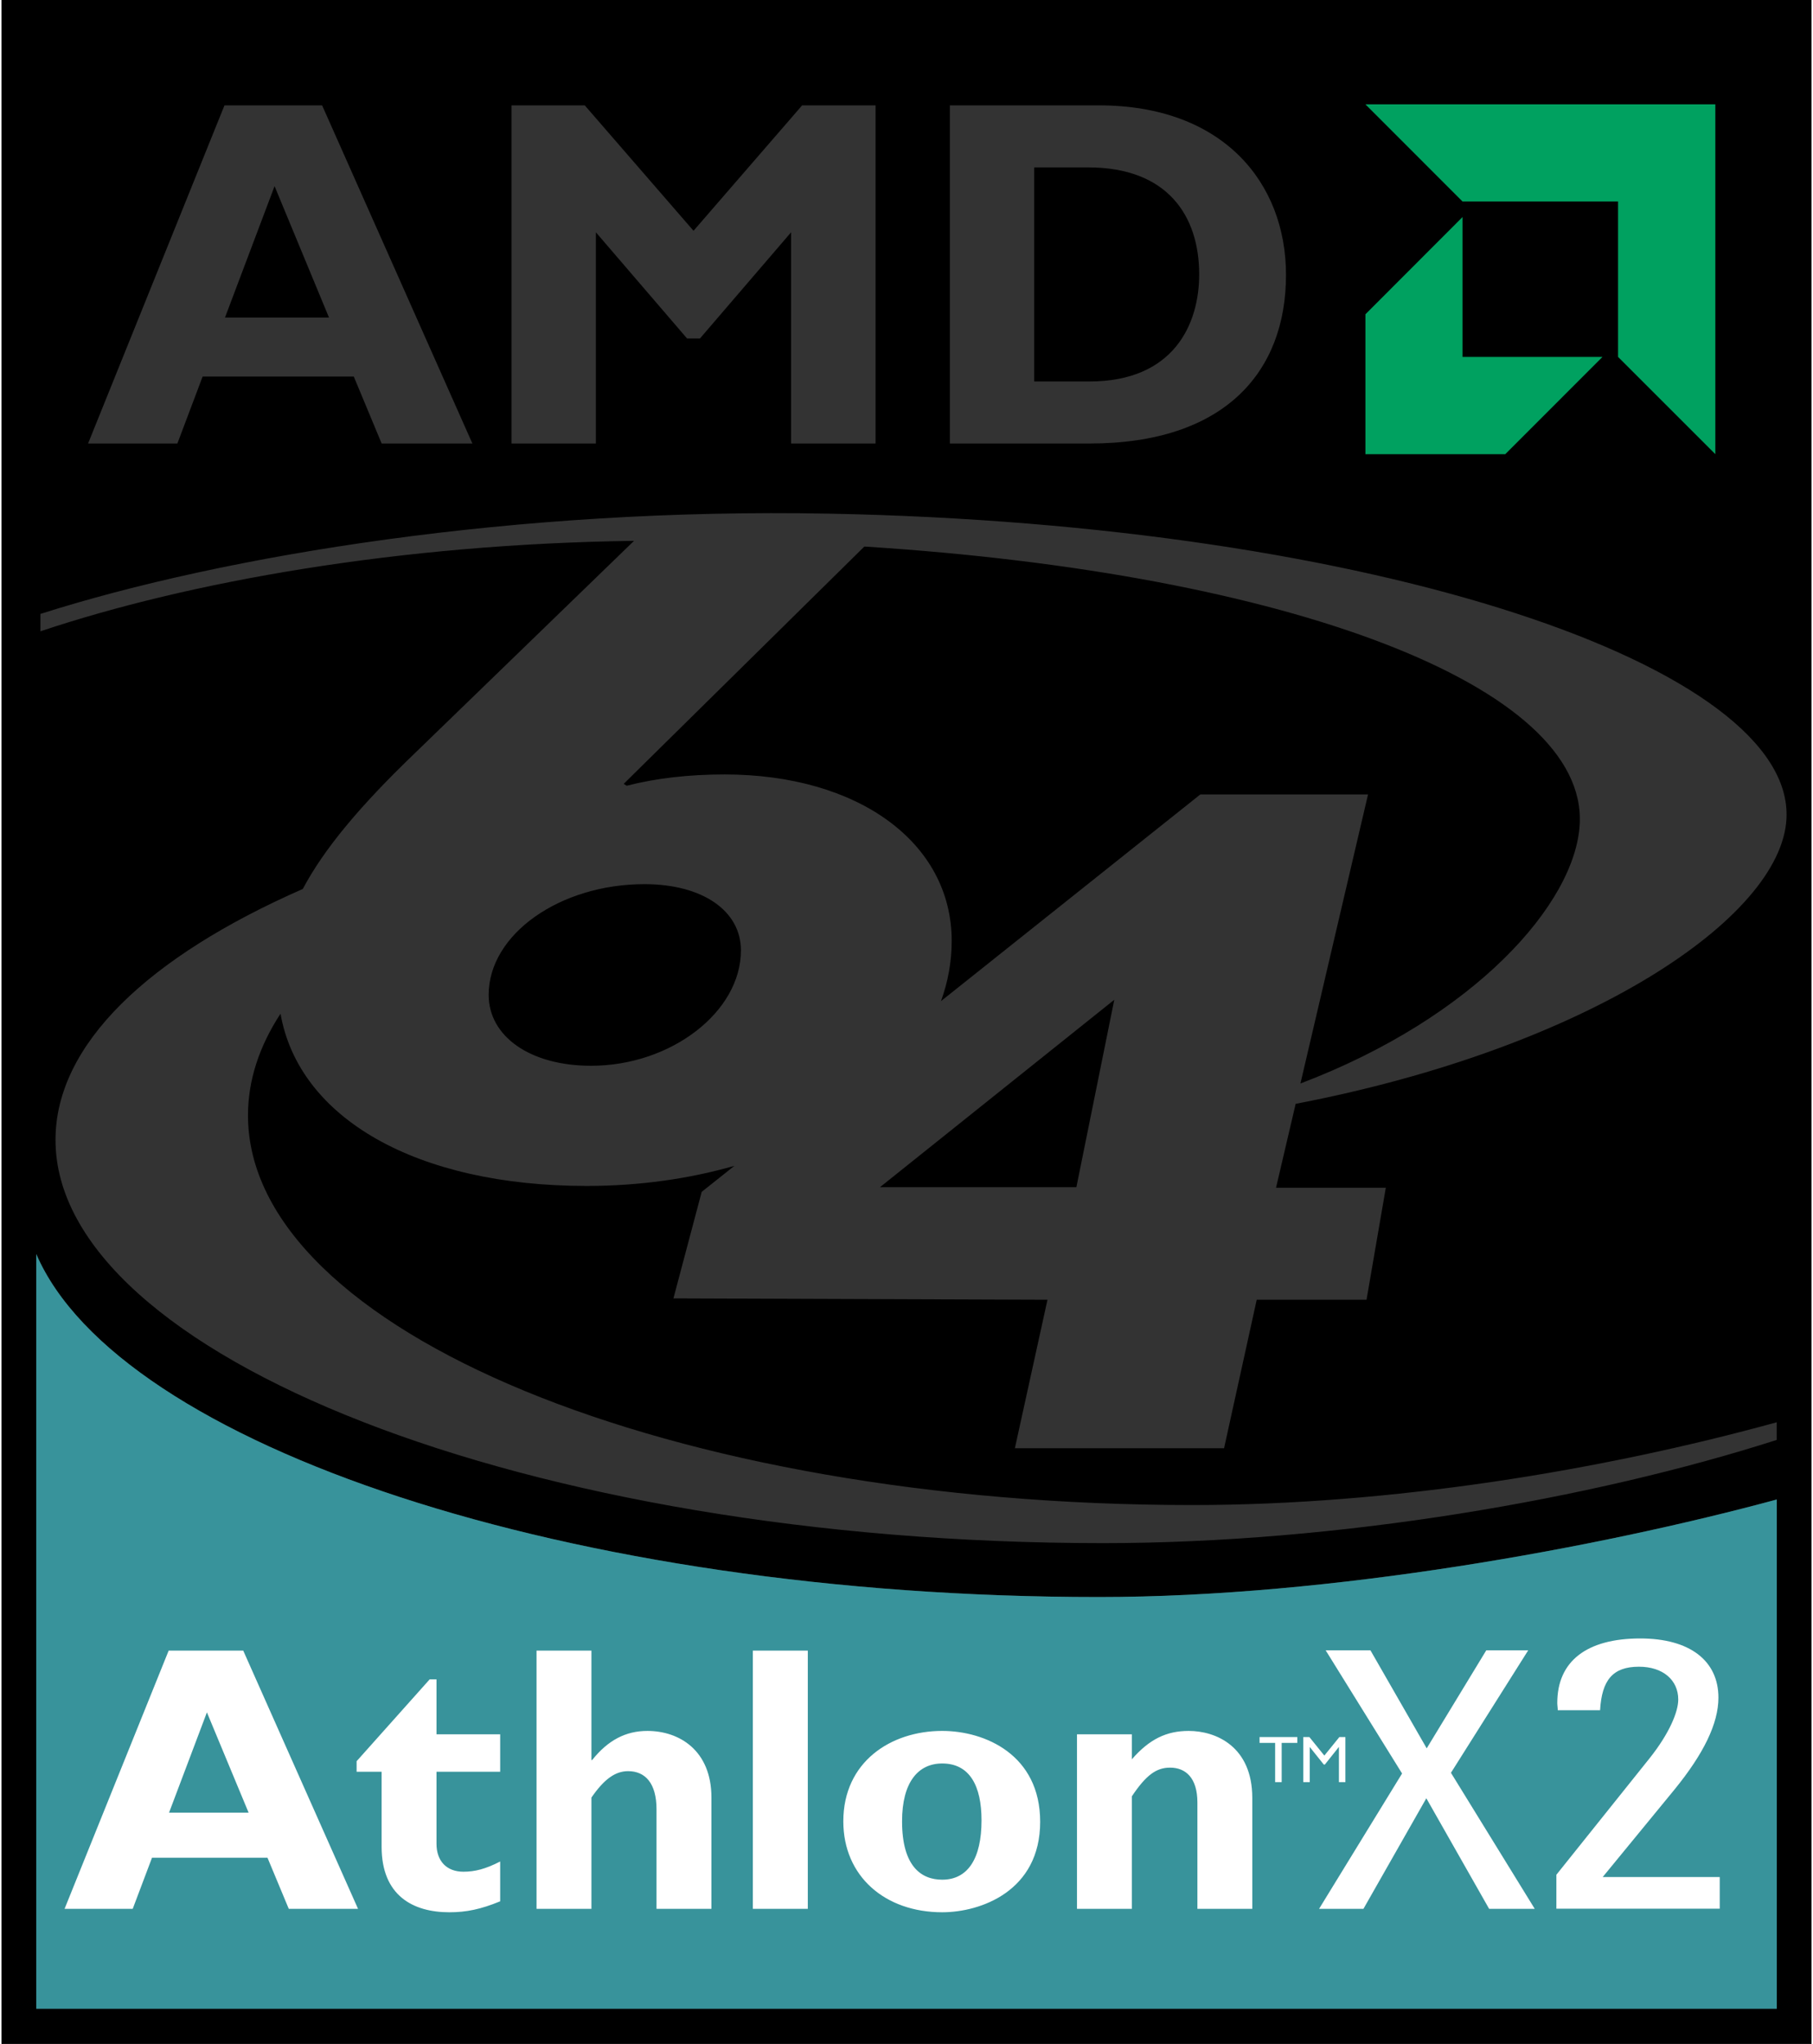
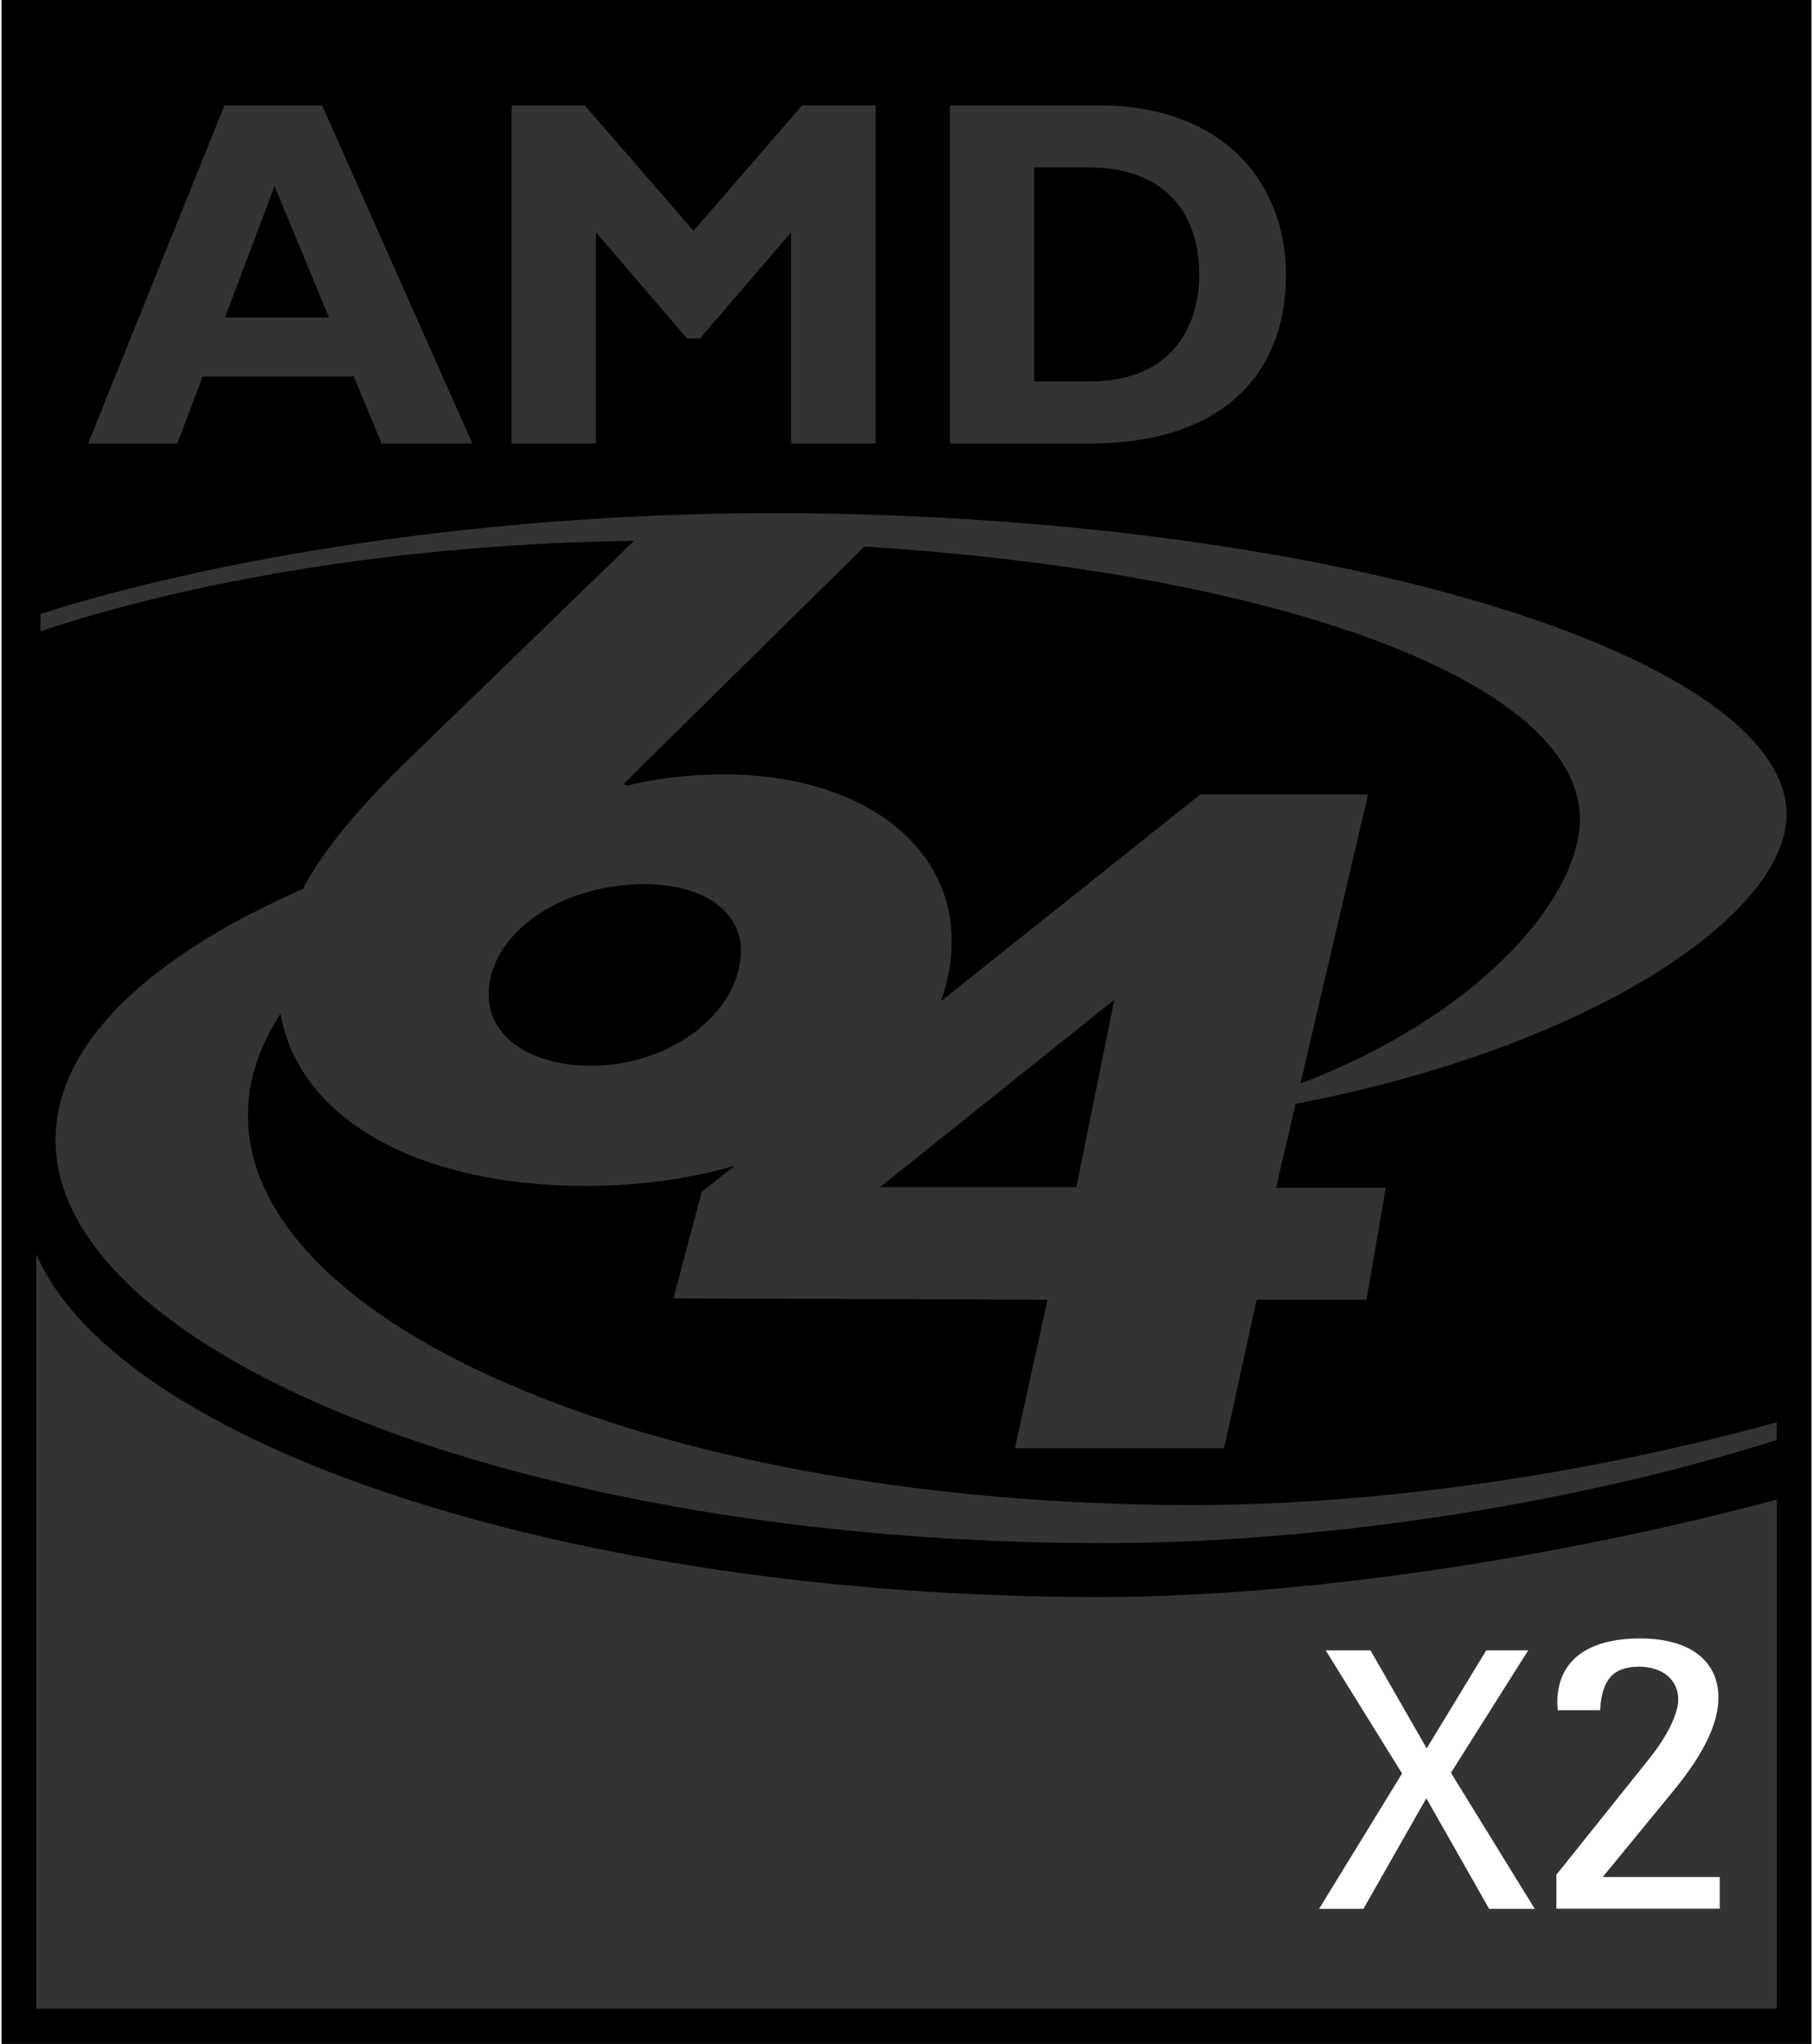
<svg xmlns="http://www.w3.org/2000/svg" version="1.1" id="Layer_1" width="298" height="336" viewBox="0 0 419.212 473.461" overflow="visible" enable-background="new 0 0 419.212 473.461" xml:space="preserve">
  <rect x="0" y="0" width="419.212" height="473.461" fill="#333333" stroke="none" />
  <g>
    <g>
      <path d="M0,0v473.461h419.212V0H0z M411.176,465.328H8.049V290.502c19.047,44.227,123.602,79.453,246.119,79.453    c53.692,0,115.658-11.402,157.008-22.594V465.328z M251.924,88.373H239.18V38.779h12.498c18.51,0,25.72,11.355,25.72,24.792    C277.397,75.057,271.553,88.373,251.924,88.373z M75.85,73.569H51.756l11.486-30.445L75.85,73.569z M219.65,24.41h34.55    c28.614,0,43.304,17.807,43.304,39.28c0,22.499-14.241,39.05-45.48,39.05H219.65V24.41z M118.125,24.41h16.967l25.185,29.054    l25.154-29.054h17.01v78.33h-19.564V53.81L161.77,78.407h-2.99L137.663,53.81v48.93h-19.538V24.41z M51.64,24.41h22.617    l34.805,78.33H88.044L81.59,87.23H46.578l-5.846,15.51H20.046L51.64,24.41z M320.619,275.147l-4.465,25.942h-25.433l-7.562,34.392    h-48.451l7.55-34.392l-86.635-0.313l6.548-24.68l7.581-6.032c-10.415,2.994-21.983,4.661-34.244,4.661    c-39.396,0-66.623-15.665-70.888-39.899c-4.901,7.494-7.535,15.393-7.535,23.552c0,49.843,97.925,90.267,218.704,90.267    c46.031,0,94.805-8.001,135.363-19.172v4.09c-42.814,13.717-101.396,23.903-156.047,23.903c-133.479,0-242.6-43.702-242.6-93.401    c0-22.182,21.565-42.464,57.275-58.137c4.904-9.245,13.178-19.178,25.857-31.356l50.859-49.285    c-54.584,0.732-103.225,9.48-137.489,20.956v-4.028c42.882-13.658,110.142-24.623,182.669-23.229    c126.955,2.44,223.582,35.648,221.742,70.671c-1.204,23-46.096,53.092-113.678,66.047l-4.547,19.444H320.619z M316.503,184.037    h-38.845l-60.062,47.873c1.611-4.44,2.476-9.116,2.476-13.942c0-22.797-21.659-38.565-52.6-38.565    c-8.247,0-15.807,0.86-22.68,2.615l-0.686-0.435l55.737-54.973c98.6,6.218,167.369,32.389,165.693,64.283    c-0.979,18.453-24.431,44.814-64.69,60.103L316.503,184.037z M203.459,275.016l54.271-43.415l-8.777,43.415H203.459z     M171.259,220.16c0,14.222-16.153,26.728-34.72,26.728c-14.086,0-23.71-6.786-23.71-16.434c0-14.032,16.496-25.639,36.083-25.639    C162.321,204.814,171.259,210.955,171.259,220.16z" />
-       <path fill="#38939B" d="M411.176,465.328H8.049V290.502c19.047,44.227,123.602,79.453,246.119,79.453    c53.692,0,115.658-11.402,157.008-22.594V465.328z" />
      <g>
-         <polygon fill="#00A160" points="396.943,24.167 315.896,24.167 338.388,46.677 374.414,46.677 374.414,82.682 396.943,105.209      396.943,24.167    " />
-         <polygon fill="#00A160" points="338.388,82.682 338.388,50.279 315.896,72.804 315.896,105.209 348.293,105.209 370.805,82.682      338.388,82.682    " />
-       </g>
+         </g>
    </g>
    <g>
      <g>
        <g>
          <g>
            <g>
              <path fill="#FFFFFF" d="M324.387,410.833l-17.695-28.529h10.371l13.028,22.702l13.796-22.702h9.712l-17.892,28.368        l19.406,31.512h-10.564l-14.543-25.611l-14.566,25.611h-10.277L324.387,410.833z" />
            </g>
            <g>
              <path fill="#FFFFFF" d="M360.129,434.285l21.65-27.059c4.553-5.748,6.574-10.699,6.574-13.526c0-4.509-3.539-7.603-9.1-7.603        c-6.07,0-8.602,3.094-9.006,10.081h-9.803c0-0.527-0.111-1.151-0.111-1.685c0-9.639,6.776-14.941,19.225-14.941        c11.426,0,18.1,5.124,18.1,13.711c0,6.012-3.434,12.99-10.119,21.217l-16.685,20.338h27.108v7.339h-37.834V434.285z" />
            </g>
          </g>
        </g>
      </g>
-       <path fill="#FFFFFF" d="M57.231,419.909H38.801l8.77-23.235L57.231,419.909L57.231,419.909z M82.573,442.184l-26.585-59.813    H38.711l-24.107,59.813h15.784l4.466-11.833h26.75l4.928,11.833H82.573L82.573,442.184z M103.72,442.98    c3.951,0,7.301-0.697,11.776-2.537v-9.223c-3.431,1.761-5.89,2.367-8.514,2.367c-3.952,0-6.236-2.537-6.236-6.475v-16.676h14.75    v-8.684h-14.75v-12.721h-1.585l-16.917,18.958v2.446h5.791v17.355C88.034,439.125,95.304,442.98,103.72,442.98L103.72,442.98z     M151.705,442.184h12.721v-25.775c0-10.954-7.474-15.439-14.832-15.439c-4.986,0-9.108,2.118-12.801,6.753h-0.161v-25.351h-12.715    v59.813h12.715v-25.775c2.963-4.301,5.54-6.117,8.493-6.117c3.962,0,6.58,2.783,6.58,8.836V442.184L151.705,442.184z     M174.021,442.184h12.727v-59.813h-12.727V442.184L174.021,442.184z M226.983,421.676c0,8.854-3.158,13.758-9.108,13.758    c-4.841,0-9.297-3.076-9.297-13.518c0-9.111,3.757-13.403,9.297-13.403C224.285,408.513,226.983,413.777,226.983,421.676    L226.983,421.676z M240.565,422.021c0-15.533-12.785-21.053-22.69-21.053c-11.937,0-22.903,7.201-22.903,20.947    c0,12.727,9.645,21.064,22.903,21.064C226.793,442.98,240.565,438.07,240.565,422.021L240.565,422.021z M276.984,442.184h12.712    v-25.676c0-11.944-8.429-15.539-14.728-15.539c-5.183,0-9.129,1.934-13.172,6.58v-5.795h-12.703v40.43h12.703v-26.057    c3.34-4.992,5.701-6.65,8.862-6.65c3.601,0,6.325,2.364,6.325,8.08V442.184L276.984,442.184z M309.759,412.834h1.5v-10.438h-1.397    l-3.478,4.286l-3.463-4.286h-1.409v10.438h1.494v-8.118h0.018l3.234,4.046h0.246l3.22-4.046h0.035V412.834L309.759,412.834z     M296.502,403.74h3.621v-1.345h-8.745v1.345h3.606v9.094h1.518V403.74L296.502,403.74z" />
    </g>
  </g>
  <rect x="104.506" y="127.368" fill="none" width="208.507" height="223.519" />
</svg>